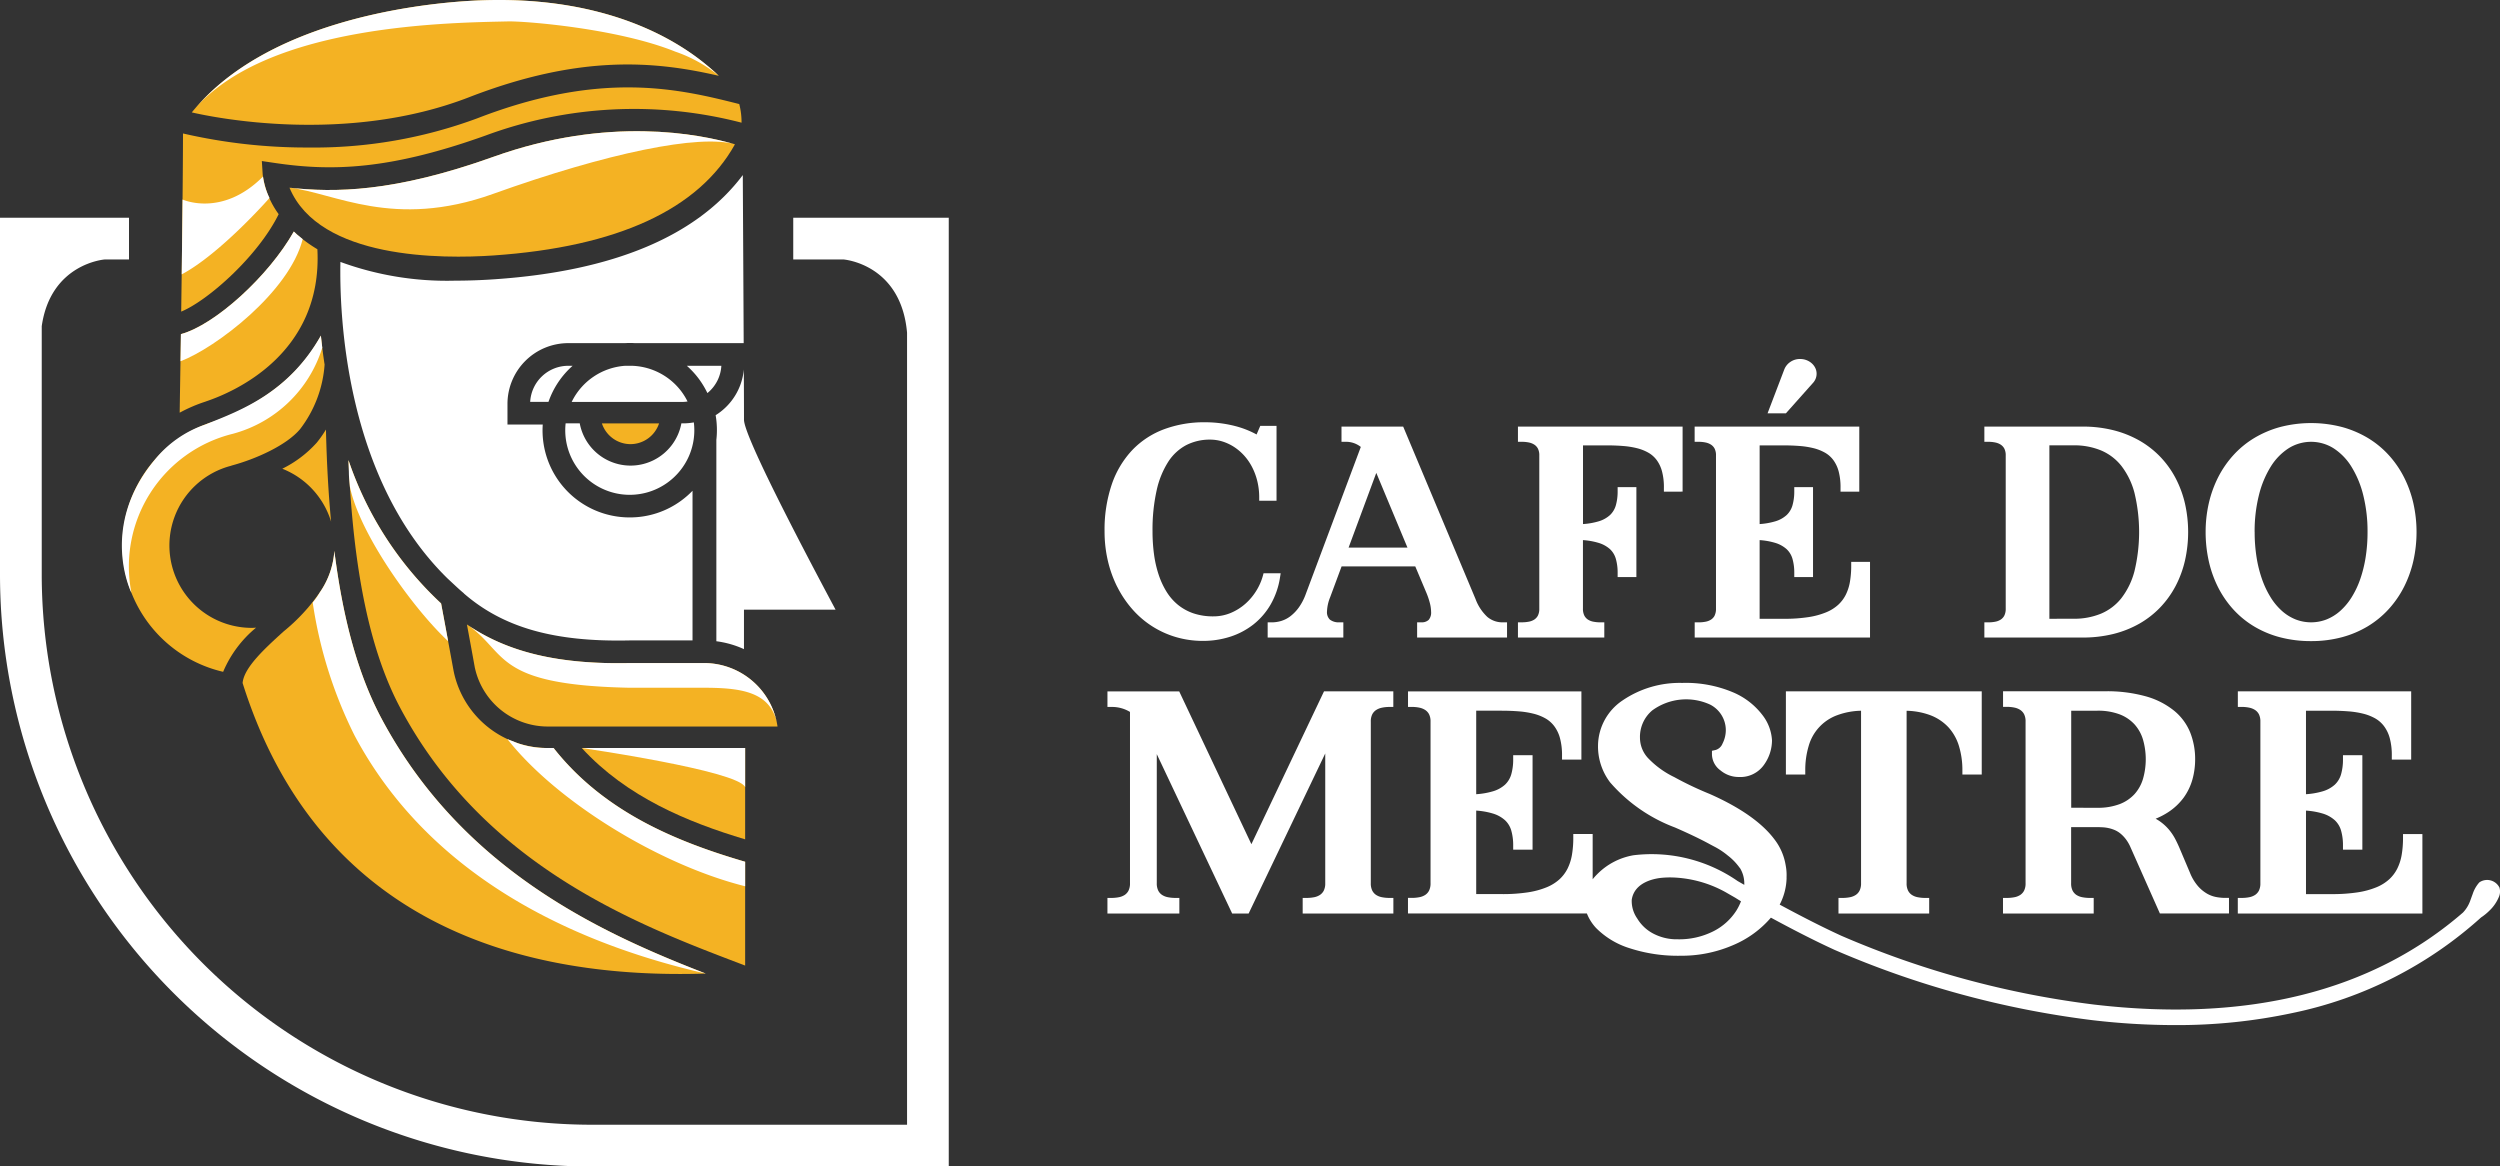
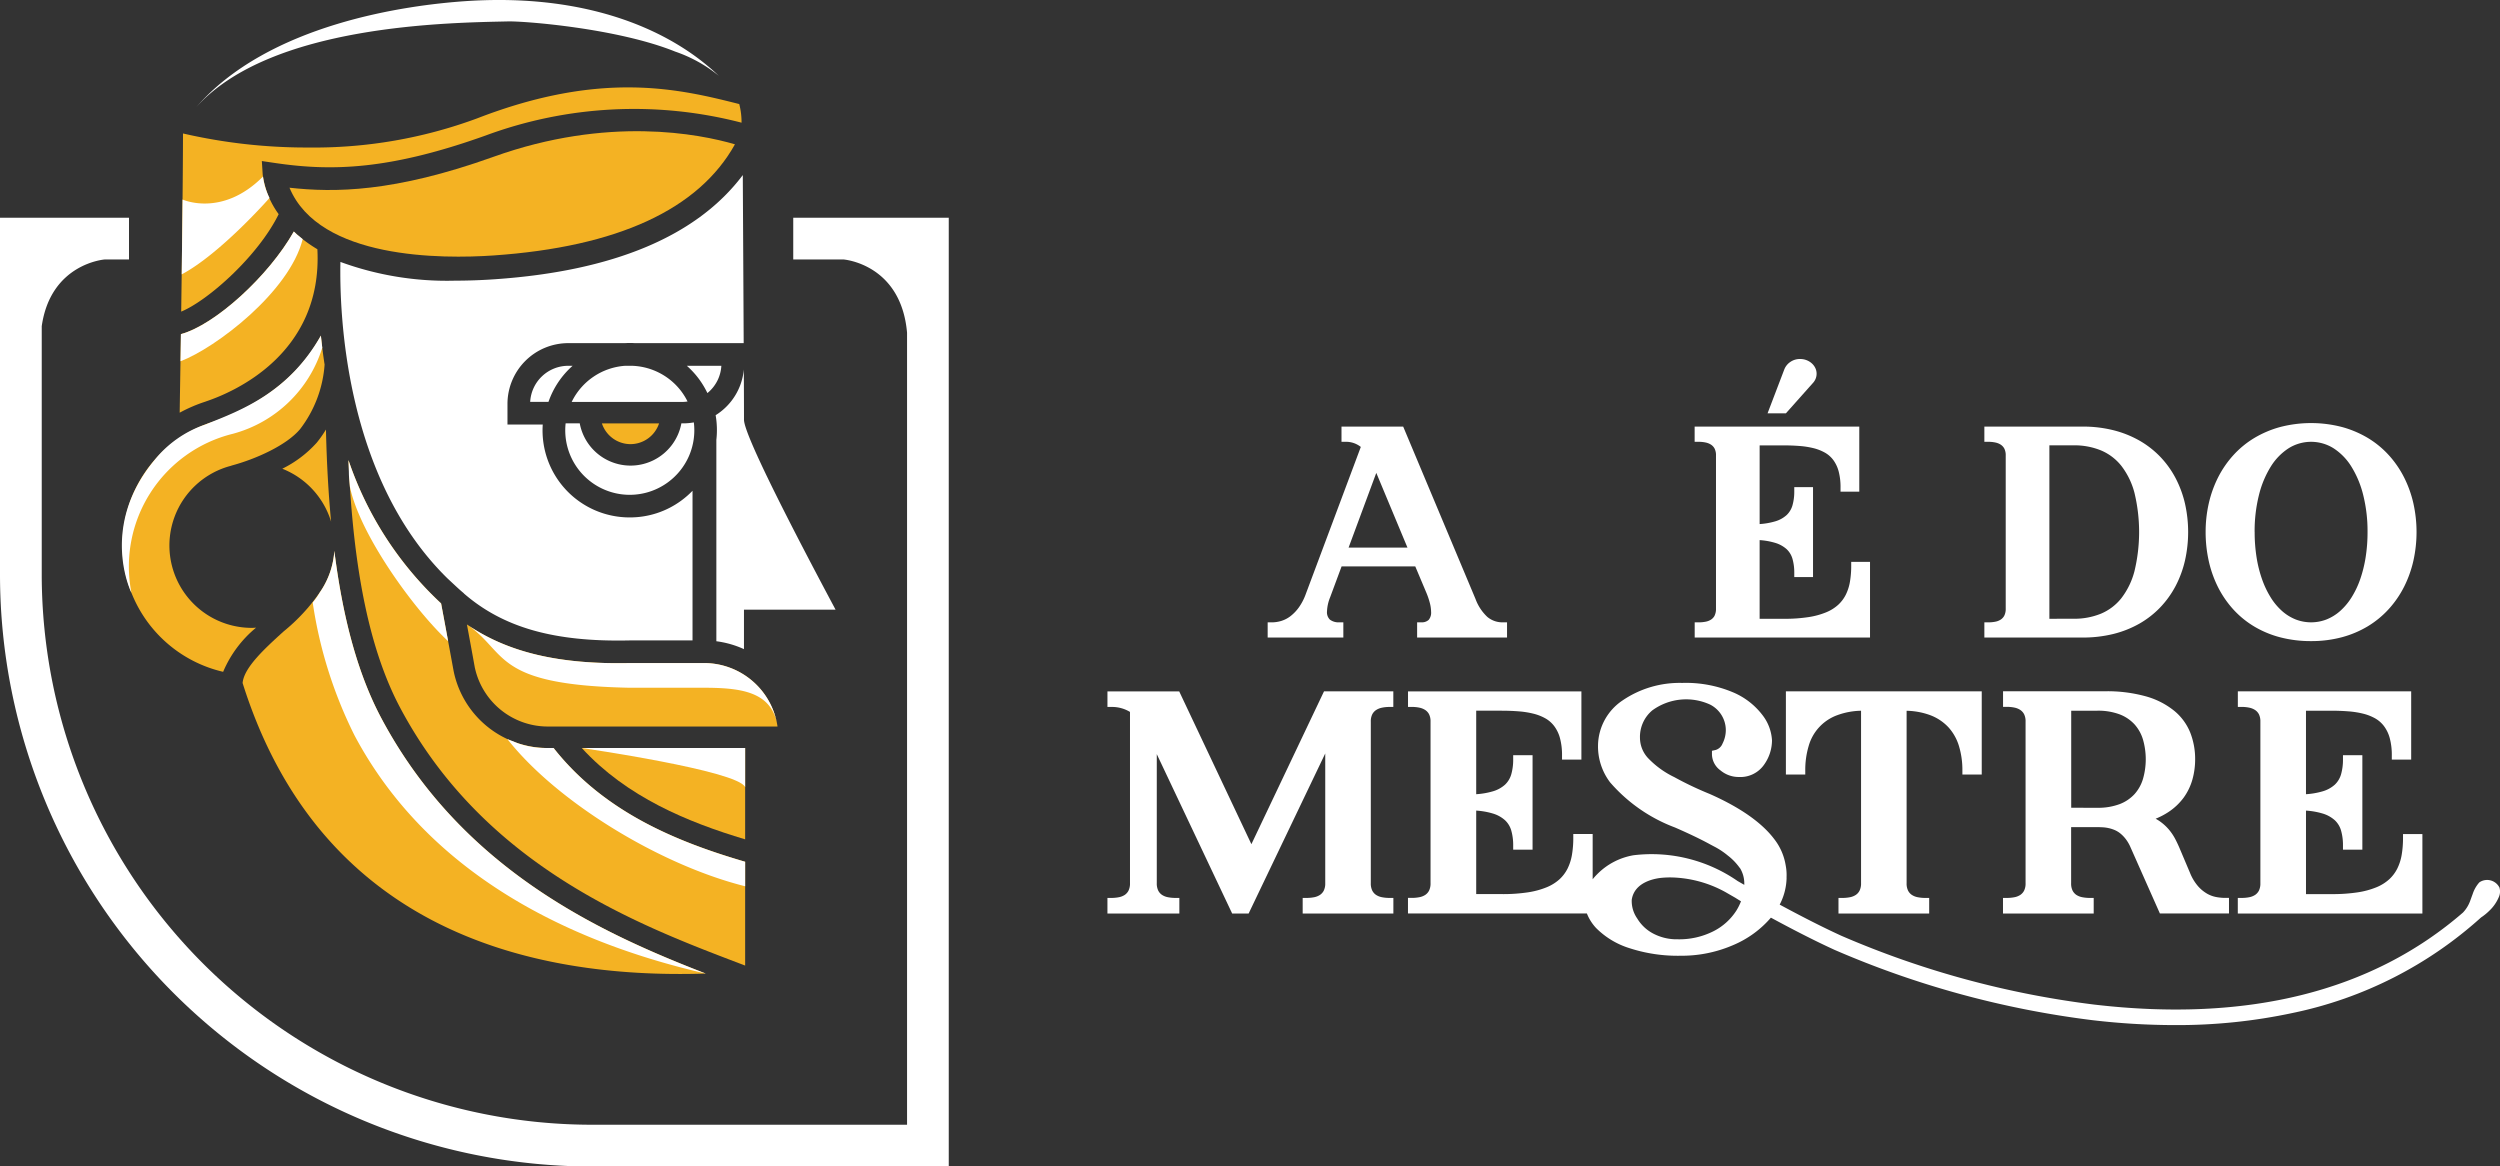
<svg xmlns="http://www.w3.org/2000/svg" id="Grupo_104" data-name="Grupo 104" width="258" height="120.38" viewBox="0 0 258 120.38">
  <rect x="0" y="0" width="258" height="120.38" fill="#333333" stroke="none" />
  <defs>
    <clipPath id="clip-path">
      <rect id="Retângulo_6" data-name="Retângulo 6" width="258" height="120.38" fill="none" />
    </clipPath>
  </defs>
  <g id="Grupo_5" data-name="Grupo 5" transform="translate(0 0)" clip-path="url(#clip-path)">
    <path id="Caminho_42" data-name="Caminho 42" d="M283.366,110.231h-.417V111.8h9.279v-1.568h-.416a2.428,2.428,0,0,1-1.61-.554,4.824,4.824,0,0,1-1.229-1.862l-7.461-17.782h-6.367V91.6h.417a2.445,2.445,0,0,1,1.576.53L271.462,107.3a5.719,5.719,0,0,1-.725,1.4,4.338,4.338,0,0,1-.873.905,3,3,0,0,1-.935.481,3.469,3.469,0,0,1-.987.148h-.417V111.8h7.81v-1.568h-.417a1.489,1.489,0,0,1-.969-.28,1.061,1.061,0,0,1-.3-.855,4.282,4.282,0,0,1,.323-1.452l1.184-3.19h7.6l1.1,2.612a7.849,7.849,0,0,1,.41,1.184,3.864,3.864,0,0,1,.126.9,1.149,1.149,0,0,1-.252.827,1.037,1.037,0,0,1-.764.252m-1.424-7.712h-6.075l2.858-7.711Z" transform="translate(-136.702 -46.006)" fill="#fff" />
-     <path id="Caminho_43" data-name="Caminho 43" d="M337.336,96.742V90.033H320.344V91.6h.417a3.562,3.562,0,0,1,.722.073,1.62,1.62,0,0,1,.563.229,1.1,1.1,0,0,1,.362.408,1.525,1.525,0,0,1,.139.709v15.791a1.556,1.556,0,0,1-.14.715,1.09,1.09,0,0,1-.362.411,1.544,1.544,0,0,1-.557.223,3.761,3.761,0,0,1-.727.07h-.417V111.8h8.912v-1.568h-.417a3.764,3.764,0,0,1-.727-.07,1.551,1.551,0,0,1-.558-.223,1.088,1.088,0,0,1-.361-.411,1.55,1.55,0,0,1-.141-.715v-7.068a7.185,7.185,0,0,1,1.591.28,3.1,3.1,0,0,1,1.2.654,2.2,2.2,0,0,1,.6.987,5.217,5.217,0,0,1,.189,1.474v.417h1.935v-9.28h-1.935v.417a5.212,5.212,0,0,1-.189,1.474,2.231,2.231,0,0,1-.6.993,3.012,3.012,0,0,1-1.191.652,7.285,7.285,0,0,1-1.594.276v-8.12h2.439c.586,0,1.154.021,1.689.063a8.7,8.7,0,0,1,1.454.231,4.656,4.656,0,0,1,1.167.463,2.806,2.806,0,0,1,.848.749,3.471,3.471,0,0,1,.551,1.156,6.333,6.333,0,0,1,.2,1.7v.417Z" transform="translate(-163.692 -46.006)" fill="#fff" />
    <path id="Caminho_44" data-name="Caminho 44" d="M359.7,109.528a1.085,1.085,0,0,1-.362.411,1.546,1.546,0,0,1-.557.224,3.761,3.761,0,0,1-.727.07h-.417V111.8h18.094v-7.811H373.79v.417a9.645,9.645,0,0,1-.132,1.641,4.813,4.813,0,0,1-.426,1.331,3.639,3.639,0,0,1-.78,1.038,4.257,4.257,0,0,1-1.237.776,7.946,7.946,0,0,1-1.836.5,16.131,16.131,0,0,1-2.519.174h-2.521v-8.12a7.124,7.124,0,0,1,1.591.28,3.091,3.091,0,0,1,1.195.654,2.2,2.2,0,0,1,.6.986,5.22,5.22,0,0,1,.189,1.474v.417h1.935v-9.28h-1.935v.417a5.214,5.214,0,0,1-.189,1.474,2.233,2.233,0,0,1-.6.993,3.01,3.01,0,0,1-1.192.652,7.311,7.311,0,0,1-1.593.277V91.969h2.439c.586,0,1.155.022,1.69.063a8.706,8.706,0,0,1,1.453.231,4.7,4.7,0,0,1,1.167.463,2.819,2.819,0,0,1,.848.749,3.482,3.482,0,0,1,.551,1.156,6.333,6.333,0,0,1,.2,1.7v.417h1.935V90.034H357.632V91.6h.417a3.528,3.528,0,0,1,.722.074,1.621,1.621,0,0,1,.563.229,1.107,1.107,0,0,1,.362.408,1.523,1.523,0,0,1,.139.709v15.792a1.557,1.557,0,0,1-.14.715" transform="translate(-182.745 -46.006)" fill="#fff" />
    <path id="Caminho_45" data-name="Caminho 45" d="M377.96,77.849a1.368,1.368,0,0,0,.12-.566,1.347,1.347,0,0,0-.147-.618,1.579,1.579,0,0,0-.373-.473,1.749,1.749,0,0,0-.537-.315,1.839,1.839,0,0,0-.646-.113,1.73,1.73,0,0,0-1.026.316,1.659,1.659,0,0,0-.612.779l-1.721,4.512h1.893l2.734-3.07a1.532,1.532,0,0,0,.315-.454" transform="translate(-190.607 -38.715)" fill="#fff" />
    <path id="Caminho_46" data-name="Caminho 46" d="M420.837,109.528a1.084,1.084,0,0,1-.362.411,1.54,1.54,0,0,1-.557.224,3.754,3.754,0,0,1-.727.07h-.417V111.8h10.148a13,13,0,0,0,3.173-.371,10.629,10.629,0,0,0,2.685-1.067,9.489,9.489,0,0,0,2.156-1.685,9.824,9.824,0,0,0,1.577-2.2,10.961,10.961,0,0,0,.964-2.62,13.38,13.38,0,0,0,0-5.886,10.991,10.991,0,0,0-.964-2.615,9.732,9.732,0,0,0-1.578-2.2,9.546,9.546,0,0,0-2.155-1.68,10.757,10.757,0,0,0-2.684-1.07,12.849,12.849,0,0,0-3.174-.376H418.774V91.6h.417a3.53,3.53,0,0,1,.723.074,1.621,1.621,0,0,1,.562.229,1.106,1.106,0,0,1,.363.409,1.527,1.527,0,0,1,.139.709v15.791a1.552,1.552,0,0,1-.14.715m4.646.337v-17.9H428a7.209,7.209,0,0,1,2.817.527,5.317,5.317,0,0,1,2.092,1.589,7.769,7.769,0,0,1,1.351,2.768,17.261,17.261,0,0,1,0,8.123,7.76,7.76,0,0,1-1.351,2.772,5.325,5.325,0,0,1-2.092,1.59,7.218,7.218,0,0,1-2.817.527Z" transform="translate(-213.988 -46.006)" fill="#fff" />
    <path id="Caminho_47" data-name="Caminho 47" d="M465.47,100.524a13.762,13.762,0,0,0,.318,2.973,11.632,11.632,0,0,0,.943,2.685,10.336,10.336,0,0,0,1.555,2.287,9.563,9.563,0,0,0,2.145,1.776,10.382,10.382,0,0,0,2.7,1.139,12.418,12.418,0,0,0,3.221.4,12.15,12.15,0,0,0,3.181-.4,10.426,10.426,0,0,0,2.687-1.138,9.735,9.735,0,0,0,2.154-1.775,10.412,10.412,0,0,0,1.573-2.286,11.668,11.668,0,0,0,.962-2.685,13.634,13.634,0,0,0,0-5.938,11.68,11.68,0,0,0-.962-2.68,10.417,10.417,0,0,0-1.573-2.286,9.644,9.644,0,0,0-2.154-1.77,10.644,10.644,0,0,0-2.685-1.138,12.7,12.7,0,0,0-6.363,0,10.642,10.642,0,0,0-2.685,1.138,9.639,9.639,0,0,0-2.154,1.77,10.413,10.413,0,0,0-1.574,2.286,11.729,11.729,0,0,0-.962,2.68,13.291,13.291,0,0,0-.327,2.962m5.056,0a15.379,15.379,0,0,1,.446-3.812,10.161,10.161,0,0,1,1.233-2.955,6.013,6.013,0,0,1,1.844-1.883,4.368,4.368,0,0,1,4.607,0,6.007,6.007,0,0,1,1.844,1.883,10.159,10.159,0,0,1,1.233,2.955,15.368,15.368,0,0,1,.446,3.812,16.483,16.483,0,0,1-.2,2.632,13.11,13.11,0,0,1-.573,2.287,9.143,9.143,0,0,1-.9,1.866,6.416,6.416,0,0,1-1.172,1.384,4.8,4.8,0,0,1-1.394.858,4.412,4.412,0,0,1-3.173,0,4.811,4.811,0,0,1-1.394-.858,6.312,6.312,0,0,1-1.166-1.383,9.468,9.468,0,0,1-.9-1.869,12.79,12.79,0,0,1-.577-2.285,16.567,16.567,0,0,1-.2-2.632" transform="translate(-237.849 -45.622)" fill="#fff" />
    <path id="Caminho_48" data-name="Caminho 48" d="M248.568,161.675l-7.338-15.532-.112-.239h-7.405v1.608h.417a3.569,3.569,0,0,1,1.909.514V165.7a1.656,1.656,0,0,1-.151.765,1.184,1.184,0,0,1-.389.443,1.664,1.664,0,0,1-.6.239,4,4,0,0,1-.771.074h-.417v1.608h7.422v-1.608h-.417a3.964,3.964,0,0,1-.772-.075,1.64,1.64,0,0,1-.6-.239,1.172,1.172,0,0,1-.389-.442,1.66,1.66,0,0,1-.151-.766V152.381l7.779,16.448h1.7l7.906-16.517V165.7a1.655,1.655,0,0,1-.151.765,1.18,1.18,0,0,1-.389.442,1.657,1.657,0,0,1-.6.24,4,4,0,0,1-.772.074h-.417v1.608h9.36v-1.608h-.417a3.966,3.966,0,0,1-.772-.075,1.65,1.65,0,0,1-.6-.239,1.176,1.176,0,0,1-.389-.442,1.659,1.659,0,0,1-.151-.766V149.034a1.632,1.632,0,0,1,.15-.758,1.186,1.186,0,0,1,.39-.44,1.724,1.724,0,0,1,.6-.245,3.728,3.728,0,0,1,.767-.079h.417V145.9h-7.152Z" transform="translate(-119.424 -74.555)" fill="#fff" />
    <path id="Caminho_49" data-name="Caminho 49" d="M397.1,154.489V145.9H376.889v8.585h2v-.417a8.642,8.642,0,0,1,.355-2.542,4.752,4.752,0,0,1,2.974-3.174,7.506,7.506,0,0,1,2.428-.449V165.7a1.653,1.653,0,0,1-.152.766,1.165,1.165,0,0,1-.389.442,1.657,1.657,0,0,1-.6.24,4.008,4.008,0,0,1-.772.074h-.417v1.608h9.36v-1.608h-.417a3.968,3.968,0,0,1-.772-.075,1.645,1.645,0,0,1-.6-.239,1.164,1.164,0,0,1-.389-.442,1.648,1.648,0,0,1-.151-.765V147.907a7.47,7.47,0,0,1,2.422.448,4.973,4.973,0,0,1,1.889,1.25,5.047,5.047,0,0,1,1.087,1.926,8.538,8.538,0,0,1,.359,2.54v.417Z" transform="translate(-192.585 -74.555)" fill="#fff" />
    <path id="Caminho_50" data-name="Caminho 50" d="M432.436,159.915c.187,0,.387.006.6.019a3.806,3.806,0,0,1,.6.087,3.615,3.615,0,0,1,.616.2,2.512,2.512,0,0,1,.578.354,3.513,3.513,0,0,1,.557.58,4.069,4.069,0,0,1,.491.854l3.026,6.817h7.131v-1.608h-.417a5.219,5.219,0,0,1-.892-.086,3.044,3.044,0,0,1-.937-.342,3.733,3.733,0,0,1-.939-.768,4.853,4.853,0,0,1-.83-1.369l-1.065-2.517c-.133-.318-.289-.652-.465-.991a5.4,5.4,0,0,0-.693-1.02,5,5,0,0,0-1.009-.884q-.153-.1-.323-.194a7.429,7.429,0,0,0,1.269-.657,6.153,6.153,0,0,0,1.619-1.513A5.92,5.92,0,0,0,442.26,155a7.729,7.729,0,0,0,.282-2.095,7.458,7.458,0,0,0-.493-2.714,5.631,5.631,0,0,0-1.64-2.26,8.109,8.109,0,0,0-2.905-1.5,14.934,14.934,0,0,0-4.293-.537H422.717v1.608h.417a3.741,3.741,0,0,1,.768.079,1.721,1.721,0,0,1,.6.245,1.183,1.183,0,0,1,.39.44,1.626,1.626,0,0,1,.15.758V165.7a1.66,1.66,0,0,1-.151.765,1.179,1.179,0,0,1-.39.443,1.663,1.663,0,0,1-.6.239,4.013,4.013,0,0,1-.772.074h-.417v1.608h9.36v-1.608h-.417a3.971,3.971,0,0,1-.772-.075,1.658,1.658,0,0,1-.6-.238,1.179,1.179,0,0,1-.389-.443,1.656,1.656,0,0,1-.151-.765v-5.785Zm-2.684-2V147.9h2.684a6.306,6.306,0,0,1,2.325.381,4.052,4.052,0,0,1,1.527,1.031,4.128,4.128,0,0,1,.87,1.563,7.347,7.347,0,0,1,0,4.067,4.117,4.117,0,0,1-.87,1.564,4.052,4.052,0,0,1-1.527,1.03,6.294,6.294,0,0,1-2.325.382Z" transform="translate(-216.003 -74.555)" fill="#fff" />
    <path id="Caminho_51" data-name="Caminho 51" d="M474.442,166.465a1.18,1.18,0,0,1-.39.443,1.662,1.662,0,0,1-.6.239,3.961,3.961,0,0,1-.772.074h-.417v1.608h19.05v-8.2h-2v.416a10.2,10.2,0,0,1-.139,1.736,5.1,5.1,0,0,1-.452,1.411,3.863,3.863,0,0,1-.826,1.1,4.519,4.519,0,0,1-1.313.823,8.39,8.39,0,0,1-1.943.529,17.118,17.118,0,0,1-2.662.183H479.3v-8.618a7.685,7.685,0,0,1,1.71.3,3.277,3.277,0,0,1,1.269.7,2.35,2.35,0,0,1,.638,1.051,5.521,5.521,0,0,1,.2,1.562v.417h2v-9.747h-2v.417a5.516,5.516,0,0,1-.2,1.562,2.383,2.383,0,0,1-.639,1.058,3.2,3.2,0,0,1-1.267.693,7.761,7.761,0,0,1-1.712.295V147.9h2.6c.62,0,1.22.023,1.784.067a9.133,9.133,0,0,1,1.538.245,4.958,4.958,0,0,1,1.238.491,3,3,0,0,1,.9.8,3.673,3.673,0,0,1,.585,1.228,6.675,6.675,0,0,1,.212,1.8v.417h2V145.9H472.267v1.609h.417a3.772,3.772,0,0,1,.768.078,1.716,1.716,0,0,1,.6.245,1.185,1.185,0,0,1,.391.44,1.634,1.634,0,0,1,.15.758V165.7a1.657,1.657,0,0,1-.15.765" transform="translate(-241.322 -74.555)" fill="#fff" />
    <path id="Caminho_52" data-name="Caminho 52" d="M409.76,165.207a1.419,1.419,0,0,0-2.054-.5,3.359,3.359,0,0,0-.692,1.213c-.076.2-.14.379-.2.543l-.067.186a3.461,3.461,0,0,1-.726,1.168c-9.412,8.16-22.213,11.358-38.076,9.5a94.939,94.939,0,0,1-26.081-7.1c-2.052-.936-4.353-2.129-6.363-3.215a6.239,6.239,0,0,0,.713-2.773h-.006a5.3,5.3,0,0,0-.092-1.3h0a5.942,5.942,0,0,0-1.18-2.692c-1.285-1.7-3.529-3.273-6.679-4.664a34.552,34.552,0,0,1-3.64-1.732,9.3,9.3,0,0,1-2.735-1.995,3.1,3.1,0,0,1-.8-2.045,3.565,3.565,0,0,1,1.279-2.849,5.929,5.929,0,0,1,5.961-.592,2.971,2.971,0,0,1,1.619,2.619,3.07,3.07,0,0,1-.339,1.405,1.108,1.108,0,0,1-.709.658l-.382.085v.392a2.09,2.09,0,0,0,.876,1.629,2.927,2.927,0,0,0,1.9.683,2.973,2.973,0,0,0,2.6-1.265,4.346,4.346,0,0,0,.82-2.513,4.669,4.669,0,0,0-.963-2.584A7.454,7.454,0,0,0,330.7,145.1a12.49,12.49,0,0,0-5.268-.976,10.451,10.451,0,0,0-6.163,1.818,5.681,5.681,0,0,0-2.515,4.571A6.128,6.128,0,0,0,318,154.386a16.535,16.535,0,0,0,6.7,4.659c1.454.634,2.669,1.217,3.61,1.734.15.081.275.147.387.206a7.685,7.685,0,0,1,1.441.946,5.912,5.912,0,0,1,1.18,1.2,1.366,1.366,0,0,0,.1.124,3.04,3.04,0,0,1,.43,1.56c0,.05,0,.1,0,.148l-.687-.393a15.578,15.578,0,0,0-10.747-2.662,6.886,6.886,0,0,0-3.759,1.969,5.412,5.412,0,0,0-.455.511v-4.67h-2v.417a10.211,10.211,0,0,1-.139,1.736,5.112,5.112,0,0,1-.451,1.411,3.868,3.868,0,0,1-.827,1.1,4.522,4.522,0,0,1-1.314.823,8.408,8.408,0,0,1-1.942.529,17.123,17.123,0,0,1-2.662.183h-2.684v-8.618a7.629,7.629,0,0,1,1.71.3,3.276,3.276,0,0,1,1.269.7,2.342,2.342,0,0,1,.638,1.051,5.516,5.516,0,0,1,.2,1.562v.417h2v-9.748h-2V152a5.515,5.515,0,0,1-.2,1.562,2.376,2.376,0,0,1-.639,1.058,3.2,3.2,0,0,1-1.267.693,7.788,7.788,0,0,1-1.711.295v-8.618h2.6c.62,0,1.22.023,1.784.067a9.159,9.159,0,0,1,1.538.245,4.964,4.964,0,0,1,1.238.491,3,3,0,0,1,.9.8,3.669,3.669,0,0,1,.585,1.227,6.693,6.693,0,0,1,.212,1.8v.417h2V145H297.144V146.6h.417a3.737,3.737,0,0,1,.768.079,1.724,1.724,0,0,1,.6.245,1.185,1.185,0,0,1,.39.44,1.632,1.632,0,0,1,.15.758v16.666a1.656,1.656,0,0,1-.151.765,1.177,1.177,0,0,1-.389.443,1.666,1.666,0,0,1-.6.239,4.013,4.013,0,0,1-.772.074h-.417v1.608h18.464a4.74,4.74,0,0,0,.971,1.522,8.364,8.364,0,0,0,3.434,2.061,16.068,16.068,0,0,0,5.276.779,13.364,13.364,0,0,0,5.418-1.1,10.5,10.5,0,0,0,3.892-2.831c2.068,1.121,4.462,2.365,6.6,3.338a96.738,96.738,0,0,0,26.565,7.24,73.4,73.4,0,0,0,8.5.51,56.892,56.892,0,0,0,12.2-1.256,41.557,41.557,0,0,0,19.423-9.853,5.536,5.536,0,0,0,.843-.683,4.149,4.149,0,0,0,.993-1.428,1.388,1.388,0,0,0,.046-1.017m-78.841,1.1c.162.1.313.193.447.277l.136.086a5.648,5.648,0,0,1-.462.933,6.029,6.029,0,0,1-2.37,2.149,7.827,7.827,0,0,1-3.705.837,5.192,5.192,0,0,1-2.537-.6,4.2,4.2,0,0,1-1.638-1.554,3.137,3.137,0,0,1-.562-1.931c.292-1.9,2.528-2.219,3.206-2.27q.406-.031.8-.03a12.059,12.059,0,0,1,5.7,1.535c.248.144.584.337.989.568" transform="translate(-151.837 -73.646)" fill="#fff" />
-     <path id="Caminho_53" data-name="Caminho 53" d="M234.423,106.1a10.928,10.928,0,0,0,1.531,2.282,9.554,9.554,0,0,0,4.5,2.893,9.8,9.8,0,0,0,2.809.4,9.126,9.126,0,0,0,2.807-.429,7.7,7.7,0,0,0,2.4-1.266,7.259,7.259,0,0,0,1.784-2.071,8.073,8.073,0,0,0,.969-2.825l.062-.391h-1.767l-.067.251a5.874,5.874,0,0,1-.676,1.547,5.98,5.98,0,0,1-1.133,1.352,5.482,5.482,0,0,1-1.511.947,4.611,4.611,0,0,1-1.806.354,6.284,6.284,0,0,1-2.028-.307,5.191,5.191,0,0,1-1.585-.862,5.407,5.407,0,0,1-1.187-1.344,8.274,8.274,0,0,1-.828-1.773,11.544,11.544,0,0,1-.482-2.108,17.569,17.569,0,0,1-.155-2.365,18.662,18.662,0,0,1,.431-4.271,9.063,9.063,0,0,1,1.208-2.95,5,5,0,0,1,1.854-1.7,5.319,5.319,0,0,1,2.456-.56,4.264,4.264,0,0,1,1.268.193,4.861,4.861,0,0,1,1.192.559,5.285,5.285,0,0,1,1.042.889,5.62,5.62,0,0,1,.822,1.19,6.581,6.581,0,0,1,.542,1.459,7.057,7.057,0,0,1,.194,1.677v.337h1.788V89.483H249.18l-.382.891c-.249-.138-.515-.268-.8-.39a9.684,9.684,0,0,0-1.341-.462,12.521,12.521,0,0,0-3.194-.41,11.911,11.911,0,0,0-4.189.712,8.809,8.809,0,0,0-3.292,2.145,9.752,9.752,0,0,0-2.124,3.542,14.583,14.583,0,0,0-.748,4.871,13.286,13.286,0,0,0,.338,3.016,12.136,12.136,0,0,0,.969,2.7" transform="translate(-119.119 -45.535)" fill="#fff" />
    <path id="Caminho_54" data-name="Caminho 54" d="M61.061,143.857H97.912V45.945H81.863v4.307h5.2l-.026,0s5.948.432,6.571,7.562V139.55H61.061A56.819,56.819,0,0,1,4.307,82.8V57.142c.926-6.481,6.494-6.886,6.494-6.886l-.026,0h2.538V45.945H0V82.8a61.131,61.131,0,0,0,61.061,61.061" transform="translate(0 -23.477)" fill="#fff" />
    <path id="Caminho_55" data-name="Caminho 55" d="M40.608,66.4c2.886-.962,12.082-4.9,11.522-15.712a14.392,14.392,0,0,1-2.092-1.512c-.12-.106-.228-.212-.34-.318-2.61,4.622-8.146,9.641-11.653,10.59-.049,3.367-.1,6.268-.126,8.108a15.584,15.584,0,0,1,2.69-1.152Z" transform="translate(-19.376 -24.966)" fill="#f4b223" />
    <path id="Caminho_56" data-name="Caminho 56" d="M114.476,149.271v-10.72c-6.924-2.025-14.52-5.068-19.768-11.739h-.635a9.919,9.919,0,0,1-9.635-7.723l-.053-.251c-.457-2.508-1.084-5.865-1.287-6.948A35.88,35.88,0,0,1,73.539,97.1c.5,11.5,2.235,19.744,5.357,25.6,8.7,16.333,24.507,22.35,34.966,26.331l.614.234" transform="translate(-37.577 -49.618)" fill="#f4b223" />
    <path id="Caminho_57" data-name="Caminho 57" d="M123.01,135.769h-7.677c-7.243.156-12.568-1.079-16.8-3.985.255,1.37.556,3,.8,4.36l.011.067c0,.007,0,.014.006.021a7.7,7.7,0,0,0,7.492,6.085h23.745a7.668,7.668,0,0,0-7.577-6.547" transform="translate(-50.347 -67.34)" fill="#f4b223" />
    <path id="Caminho_58" data-name="Caminho 58" d="M139.635,157.857h-16.86c4.645,5.072,10.959,7.657,16.86,9.427Z" transform="translate(-62.736 -80.663)" fill="#f4b223" />
    <path id="Caminho_59" data-name="Caminho 59" d="M99,159.878c-10.644-4.131-25.1-10.627-33.471-26.341-2.352-4.413-3.947-10.068-4.857-17.278a8.449,8.449,0,0,1-1.5,4.281h0a19.285,19.285,0,0,1-3.734,4.03c-1.926,1.748-4.093,3.722-4.232,5.325C59.162,155.176,80.6,160.479,99,159.878" transform="translate(-26.169 -59.407)" fill="#f4b223" />
-     <path id="Caminho_60" data-name="Caminho 60" d="M69.09,10.034C80.566,5.589,88.282,6.3,94.868,7.826a24.49,24.49,0,0,0-3.911-3.014C86.869,2.255,79.688-.632,68.664.123,62.624.541,47.839,2.5,40.478,11.6c2.275.525,15.944,3.341,28.612-1.565" transform="translate(-20.684 0)" fill="#f4b223" />
    <path id="Caminho_61" data-name="Caminho 61" d="M151.024,82.678a8.982,8.982,0,0,1,.075,2.552v20.782a9.881,9.881,0,0,1,2.849.814V102.75H163.4c-4.334-8.116-9.449-18.029-9.449-19.6,0-.936-.005-2.67-.017-5.189a6.229,6.229,0,0,1-2.908,4.721" transform="translate(-77.171 -39.835)" fill="#fff" />
    <path id="Caminho_62" data-name="Caminho 62" d="M87.817,47.693c-1.414.1-2.8.149-4.106.149a31.959,31.959,0,0,1-11.878-1.933c-.11,5.271.433,22.319,11.1,32.711l.923.857c.206.188.413.376.63.557l.088.074-.006.009c4.061,3.529,9.339,5.026,17.091,4.853h6.511V69.526a9.029,9.029,0,0,1-1.153,1.007,8.926,8.926,0,0,1-5.318,1.743,8.98,8.98,0,0,1-8.987-9.584h-3.64V60.559a6.277,6.277,0,0,1,6.27-6.269h5.85a8.784,8.784,0,0,1,1.04,0h11.217c-.02-4.252-.051-10.044-.092-17.345-4.728,6.289-13.318,9.9-25.54,10.748" transform="translate(-36.701 -18.878)" fill="#fff" />
    <path id="Caminho_63" data-name="Caminho 63" d="M82.162,40.51c12.781-.884,21.157-4.742,24.9-11.469-3.65-1.067-13.085-2.954-24.92,1.289-10.289,3.686-16.422,3.7-21.052,3.19,3.089,7.4,15.741,7.357,21.074,6.99" transform="translate(-31.215 -14.148)" fill="#f4b223" />
    <path id="Caminho_64" data-name="Caminho 64" d="M126.968,77.2h-.849a6.642,6.642,0,0,0-5.472,3.725h11.519a3.8,3.8,0,0,0,.438-.043,6.721,6.721,0,0,0-.593-.982,6.649,6.649,0,0,0-5.044-2.7" transform="translate(-61.649 -39.447)" fill="#fff" />
    <path id="Caminho_65" data-name="Caminho 65" d="M26.408,96.341a13.448,13.448,0,0,0,9.823,9.184,11.867,11.867,0,0,1,3.4-4.557c-.134.006-.266.021-.4.021A8.5,8.5,0,0,1,37.08,84.254l0-.01c2.536-.677,5.715-2.107,7.1-3.777A12.347,12.347,0,0,0,46.7,73.823c-.16-1.041-.285-2.039-.384-2.993-2.94,5.517-8.52,7.979-10.955,8.824l0,.007a13.4,13.4,0,0,0-8.956,16.68" transform="translate(-13.202 -36.193)" fill="#f4b223" />
    <path id="Caminho_66" data-name="Caminho 66" d="M59.576,94.691a8.542,8.542,0,0,1,5.036,5.461q-.415-4.386-.53-9.507a11.514,11.514,0,0,1-.957,1.363,11.767,11.767,0,0,1-3.549,2.683" transform="translate(-30.443 -46.318)" fill="#f4b223" />
    <path id="Caminho_67" data-name="Caminho 67" d="M146.215,78.584a8.942,8.942,0,0,1,.854,1.429,3.912,3.912,0,0,0,1.44-2.816h-3.563a8.846,8.846,0,0,1,1.269,1.387" transform="translate(-74.065 -39.447)" fill="#fff" />
    <path id="Caminho_68" data-name="Caminho 68" d="M129.98,91.491a3.114,3.114,0,0,0,2.948-2.142h-5.9a3.114,3.114,0,0,0,2.948,2.142" transform="translate(-64.912 -45.656)" fill="#f4b223" />
    <path id="Caminho_69" data-name="Caminho 69" d="M111.889,80.922h1.887a8.829,8.829,0,0,1,2.492-3.725h-.453a3.937,3.937,0,0,0-3.926,3.725" transform="translate(-57.174 -39.447)" fill="#fff" />
    <path id="Caminho_70" data-name="Caminho 70" d="M129.883,95.32a6.648,6.648,0,0,0,2.671-6.18,6.117,6.117,0,0,1-1.086.1h-.2a5.334,5.334,0,0,1-10.488,0h-1.457a6.656,6.656,0,0,0,10.565,6.077" transform="translate(-60.95 -45.549)" fill="#fff" />
    <path id="Caminho_71" data-name="Caminho 71" d="M48.3,31.526a8.821,8.821,0,0,1-1.649-4.112l-.087-1.368,1.356.2c5.87.87,11.814.72,21.755-2.841a44.137,44.137,0,0,1,26.395-1.318,7.547,7.547,0,0,0-.237-1.922c-6.156-1.554-14.166-3.512-27.042,1.474a48.463,48.463,0,0,1-17.383,3.011,56.781,56.781,0,0,1-12.98-1.45c-.012,4.908-.1,12.143-.186,18.385,2.8-1.159,7.958-5.769,10.059-10.06" transform="translate(-19.542 -9.426)" fill="#f4b223" />
-     <path id="Caminho_72" data-name="Caminho 72" d="M82.086,34.163c11.835-4.242,21.323-6.187,24.972-5.12-3.649-1.067-13.085-2.954-24.919,1.288-10.289,3.686-16.422,3.7-21.052,3.191,4.63.51,10.71,4.328,21,.642" transform="translate(-31.215 -14.149)" fill="#fff" />
    <path id="Caminho_73" data-name="Caminho 73" d="M73.574,2.21c1.714-.04,11.277.706,17.257,3.117a14.563,14.563,0,0,1,4.5,2.5,24.514,24.514,0,0,0-3.91-3.014C87.331,2.254,80.149-.633,69.126.122c-5.922.41-20.251,2.3-27.745,10.959C49.04,2.49,67.639,2.348,73.574,2.21" transform="translate(-21.145 0)" fill="#fff" />
    <path id="Caminho_74" data-name="Caminho 74" d="M50.7,49.647h0c-.2-.153-.388-.309-.573-.471-.12-.105-.228-.211-.34-.318-2.61,4.623-8.146,9.642-11.653,10.59-.014.977-.028,1.913-.042,2.8C41.7,60.886,49.336,55.1,50.7,49.647" transform="translate(-19.463 -24.966)" fill="#fff" />
    <path id="Caminho_75" data-name="Caminho 75" d="M115.134,138.314h7.677c3.846,0,7.239.3,7.778,4a7.669,7.669,0,0,0-7.577-6.548h-7.676c-7.244.156-12.568-1.079-16.8-3.984,4.237,2.906,2.644,6.225,16.6,6.53" transform="translate(-50.348 -67.34)" fill="#fff" />
-     <path id="Caminho_76" data-name="Caminho 76" d="M46.4,72.079a13.264,13.264,0,0,1-9.214,8.878A14.1,14.1,0,0,0,26.707,97.373s-3.385-6.771,2.378-13.7a11.426,11.426,0,0,1,5.22-3.662c3.851-1.52,8.62-3.334,11.951-9.185Z" transform="translate(-13.142 -36.193)" fill="#fff" />
+     <path id="Caminho_76" data-name="Caminho 76" d="M46.4,72.079a13.264,13.264,0,0,1-9.214,8.878A14.1,14.1,0,0,0,26.707,97.373s-3.385-6.771,2.378-13.7a11.426,11.426,0,0,1,5.22-3.662c3.851-1.52,8.62-3.334,11.951-9.185" transform="translate(-13.142 -36.193)" fill="#fff" />
    <path id="Caminho_77" data-name="Caminho 77" d="M65.995,121.594a45.413,45.413,0,0,0,4.332,13.742c8.373,15.714,24.752,21.914,36.228,24.543-10.644-4.131-25.1-10.627-33.472-26.341-2.351-4.413-3.947-10.068-4.856-17.278a8.458,8.458,0,0,1-1.5,4.281h0a7.988,7.988,0,0,1-.737,1.052" transform="translate(-33.723 -59.407)" fill="#fff" />
    <path id="Caminho_78" data-name="Caminho 78" d="M107.084,155.984c5.08,6.458,15.675,12.962,24.533,15.184v-2.529c-6.925-2.025-14.52-5.068-19.768-11.739h-.635a9.11,9.11,0,0,1-3.048-.489Z" transform="translate(-54.718 -79.706)" fill="#fff" />
    <path id="Caminho_79" data-name="Caminho 79" d="M83.825,115.791c-.311-1.679-.6-3.228-.727-3.9A35.874,35.874,0,0,1,73.539,97.1c.088,2.006-.016.927.147,2.739,1.011,4.941,6.605,12.671,10.139,15.95" transform="translate(-37.577 -49.617)" fill="#fff" />
    <path id="Caminho_80" data-name="Caminho 80" d="M47.408,39.47s-5.043,5.747-9.057,7.882l.088-7.723s4.075,1.877,8.3-2.371a7.071,7.071,0,0,0,.673,2.212" transform="translate(-19.597 -19.038)" fill="#fff" />
    <path id="Caminho_81" data-name="Caminho 81" d="M122.775,157.857s16.1,2.328,16.86,4.035v-4.035Z" transform="translate(-62.736 -80.663)" fill="#fff" />
  </g>
</svg>